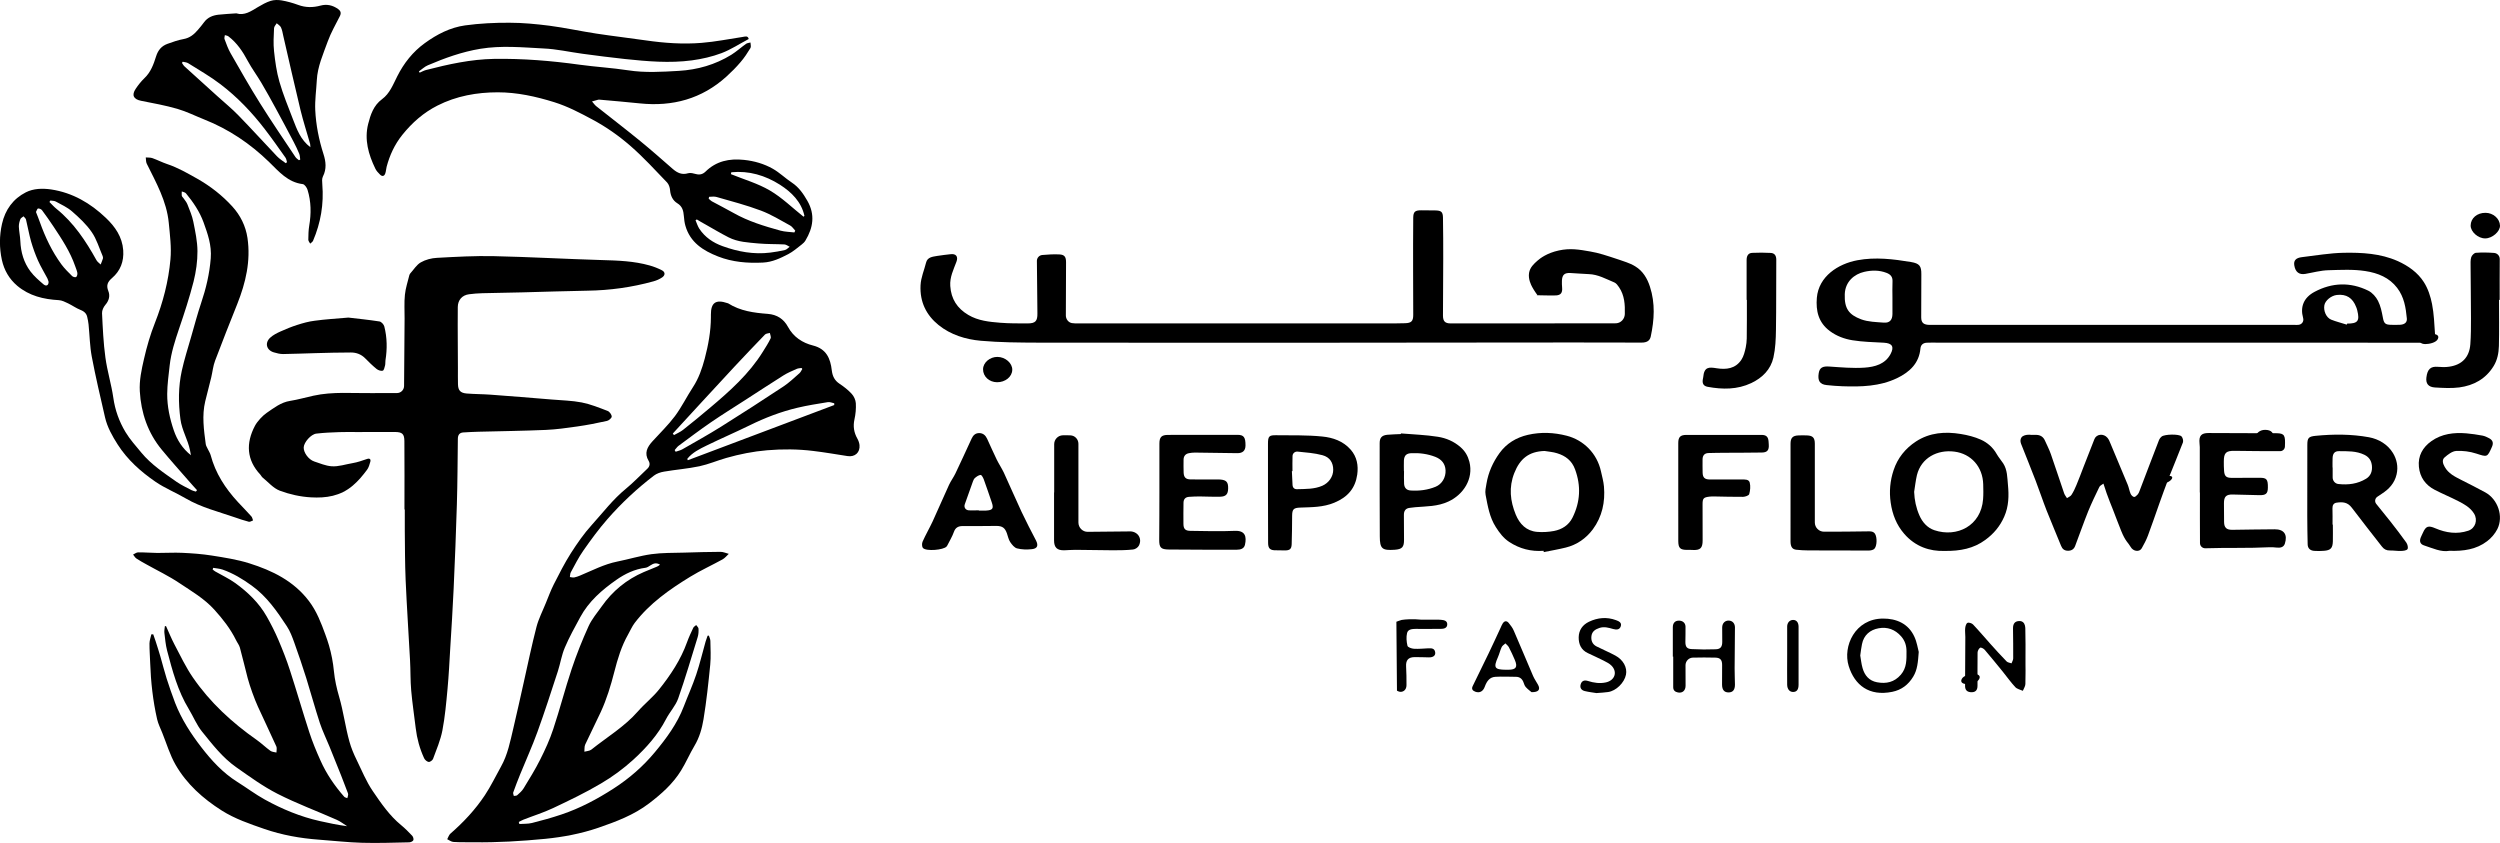
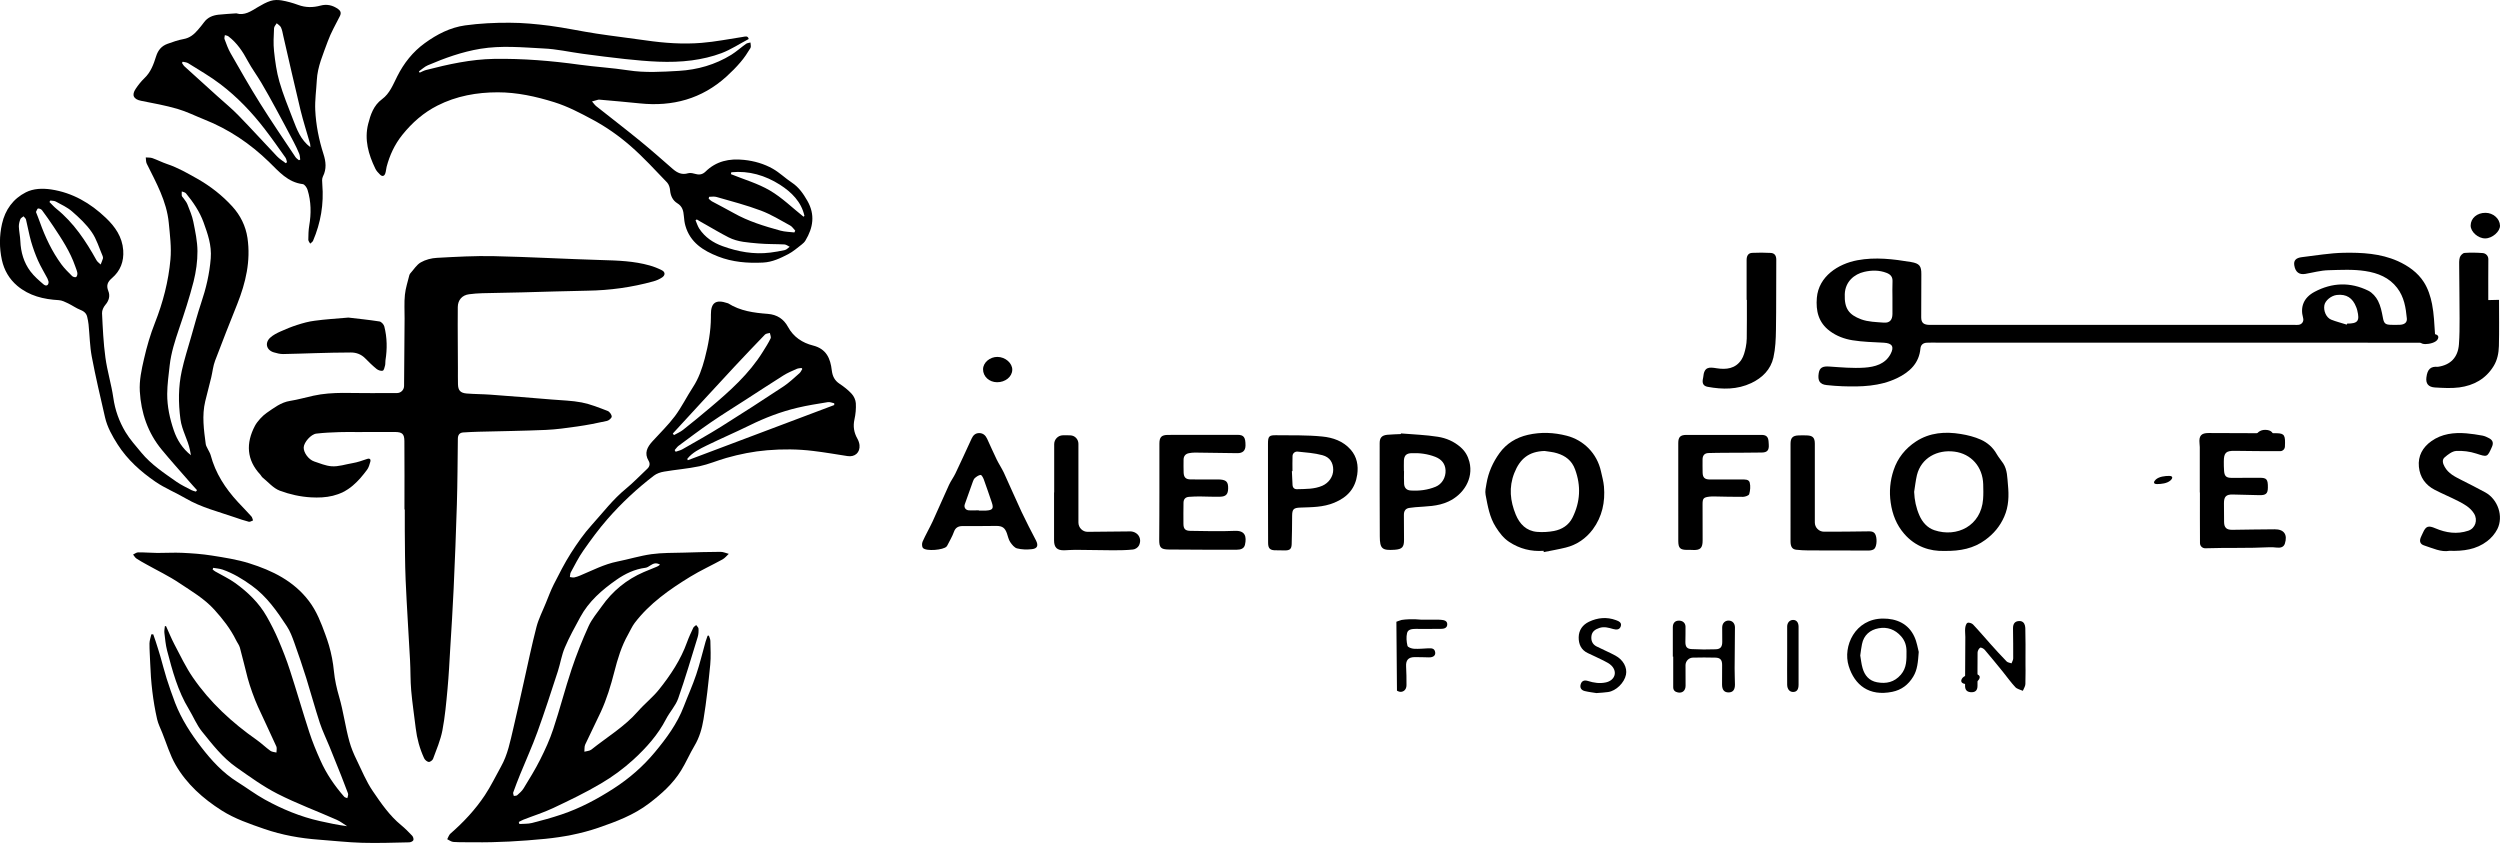
<svg xmlns="http://www.w3.org/2000/svg" version="1.1" id="Layer_1" x="0px" y="0px" viewBox="0 0 385.89 130.12" style="enable-background:new 0 0 385.89 130.12;" xml:space="preserve">
  <style type="text/css">
	.st0{fill:none;stroke:#F6B4B8;stroke-miterlimit:10;}
	.st1{fill:none;stroke:#F8B0A6;stroke-miterlimit:10;}
</style>
  <g>
    <path d="M80.16,127.19c0.66-0.05,1.33,0,1.96-0.16c1.53-0.38,3.06-0.81,4.55-1.31c2.86-0.96,5.51-2.37,8.05-4.01   c2.42-1.56,4.55-3.42,6.36-5.6c1.78-2.14,3.45-4.4,4.46-7.05c0.63-1.65,1.37-3.27,1.93-4.95c0.56-1.66,0.96-3.38,1.44-5.07   c0.09-0.31,0.21-0.61,0.31-0.91c0.07-0.01,0.13-0.01,0.2-0.02c0.08,0.27,0.22,0.53,0.23,0.8c0.02,1.23,0.1,2.46-0.02,3.68   c-0.28,2.82-0.58,5.65-1.04,8.44c-0.23,1.4-0.63,2.81-1.39,4.08c-0.74,1.24-1.31,2.59-2.07,3.82c-1.26,2.05-3.03,3.62-4.93,5.07   c-2.37,1.81-5.11,2.83-7.87,3.78c-2.64,0.9-5.38,1.42-8.17,1.7c-3.68,0.36-7.37,0.58-11.07,0.53c-1.03-0.02-2.07,0.02-3.1-0.05   c-0.33-0.02-0.64-0.27-0.96-0.42c0.16-0.29,0.26-0.66,0.49-0.86c2.02-1.76,3.84-3.7,5.32-5.93c0.93-1.4,1.66-2.93,2.48-4.4   c1.06-1.87,1.44-3.95,1.93-6c0.56-2.35,1.07-4.71,1.6-7.06c0.64-2.85,1.23-5.71,1.96-8.53c0.33-1.26,0.95-2.45,1.44-3.67   c0.4-0.97,0.76-1.96,1.23-2.89c0.83-1.62,1.65-3.26,2.63-4.8c0.98-1.53,2.03-3.05,3.25-4.39c1.71-1.89,3.25-3.93,5.24-5.56   c1.17-0.96,2.22-2.07,3.33-3.11c0.38-0.36,0.43-0.81,0.19-1.2c-0.72-1.2-0.22-2.13,0.59-3.02c1.17-1.29,2.43-2.5,3.47-3.89   c1.04-1.4,1.82-3,2.78-4.47c0.89-1.36,1.41-2.87,1.82-4.41c0.55-2.09,0.94-4.2,0.95-6.37c0-0.13,0-0.26,0-0.4   c-0.01-1.86,0.75-2.4,2.55-1.79c0.04,0.01,0.09,0.02,0.12,0.04c1.87,1.18,3.98,1.46,6.11,1.62c1.43,0.11,2.47,0.8,3.12,2.01   c0.85,1.57,2.23,2.46,3.85,2.87c2.08,0.52,2.7,2.01,2.91,3.84c0.11,0.9,0.43,1.56,1.2,2.07c0.68,0.45,1.33,0.96,1.88,1.56   c0.34,0.37,0.6,0.94,0.63,1.44c0.05,0.82-0.03,1.68-0.21,2.49c-0.24,1.08-0.08,2.04,0.45,2.98c0.17,0.3,0.29,0.65,0.33,0.99   c0.11,1.15-0.71,1.88-1.85,1.7c-1.76-0.27-3.51-0.58-5.28-0.79c-2.36-0.29-4.73-0.31-7.11-0.11c-2.16,0.18-4.26,0.6-6.33,1.19   c-1.39,0.4-2.74,0.98-4.14,1.28c-1.8,0.38-3.65,0.52-5.47,0.83c-0.54,0.09-1.13,0.29-1.56,0.62c-2.61,2-5.01,4.24-7.17,6.71   c-1.34,1.53-2.55,3.19-3.72,4.86c-0.74,1.05-1.32,2.23-1.94,3.36c-0.11,0.2-0.09,0.48-0.14,0.72c0.23,0.03,0.46,0.1,0.68,0.06   c0.3-0.05,0.59-0.17,0.87-0.28c1.9-0.79,3.73-1.76,5.77-2.17c1.76-0.35,3.49-0.89,5.27-1.14c1.67-0.23,3.37-0.19,5.06-0.24   c1.87-0.06,3.74-0.11,5.61-0.12c0.42,0,0.84,0.2,1.27,0.31c-0.32,0.29-0.6,0.66-0.97,0.86c-1.65,0.91-3.39,1.7-4.99,2.68   c-3.19,1.96-6.26,4.1-8.57,7.13c-0.41,0.54-0.67,1.18-1.01,1.77c-1.03,1.81-1.62,3.78-2.13,5.78c-0.54,2.11-1.17,4.19-2.08,6.17   c-0.78,1.69-1.63,3.35-2.41,5.04c-0.15,0.32-0.09,0.73-0.13,1.11c0.36-0.1,0.8-0.11,1.07-0.32c2.42-1.93,5.11-3.53,7.18-5.89   c1.04-1.19,2.31-2.18,3.29-3.41c1.77-2.22,3.34-4.58,4.31-7.29c0.27-0.76,0.62-1.49,0.96-2.22c0.08-0.17,0.3-0.28,0.45-0.42   c0.13,0.19,0.35,0.37,0.36,0.56c0.02,0.43,0,0.89-0.13,1.3c-0.98,3.17-1.91,6.35-3.01,9.48c-0.4,1.13-1.31,2.08-1.87,3.17   c-1.25,2.43-3.05,4.43-5.02,6.24c-1.53,1.4-3.24,2.66-5.03,3.71c-2.38,1.41-4.88,2.61-7.38,3.79c-1.48,0.7-3.06,1.19-4.59,1.79   c-0.25,0.1-0.48,0.24-0.72,0.36C80.12,126.96,80.14,127.07,80.16,127.19z M101.88,87.16c-0.63-0.38-1.06-0.16-1.5,0.12   c-0.23,0.15-0.49,0.33-0.75,0.36c-1.66,0.21-3.14,0.92-4.47,1.85c-2.23,1.56-4.28,3.33-5.6,5.78c-0.83,1.54-1.69,3.07-2.37,4.68   c-0.5,1.16-0.69,2.45-1.08,3.66c-1.02,3.13-2.03,6.27-3.15,9.36c-0.8,2.22-1.79,4.38-2.68,6.58c-0.37,0.92-0.73,1.84-1.06,2.77   c-0.05,0.15,0.06,0.36,0.09,0.54c0.18-0.04,0.42-0.01,0.53-0.12c0.36-0.32,0.74-0.65,0.98-1.05c0.89-1.46,1.8-2.92,2.56-4.44   c0.77-1.53,1.49-3.1,2.02-4.72c1.02-3.06,1.82-6.2,2.84-9.26c0.75-2.24,1.63-4.45,2.61-6.61c0.5-1.1,1.32-2.06,2.03-3.06   c1.67-2.37,3.83-4.15,6.5-5.3c0.67-0.29,1.36-0.55,2.04-0.84C101.57,87.41,101.67,87.31,101.88,87.16z M128.77,62.52   c0-0.09,0-0.18,0-0.27c-0.32-0.06-0.66-0.23-0.97-0.18c-1.58,0.26-3.16,0.5-4.71,0.87c-2.57,0.61-5.02,1.55-7.39,2.72   c-2.18,1.07-4.42,2.03-6.61,3.1c-1.1,0.54-2.22,1.08-3.01,2.07c0.03,0.07,0.06,0.14,0.09,0.21   C113.7,68.2,121.23,65.36,128.77,62.52z M103.85,66.92c0.06,0.08,0.12,0.16,0.18,0.24c0.47-0.26,0.98-0.48,1.39-0.8   c1.42-1.12,2.81-2.26,4.19-3.43c3.05-2.57,6.02-5.21,8.15-8.65c0.42-0.67,0.85-1.34,1.19-2.05c0.1-0.21-0.07-0.56-0.12-0.84   c-0.25,0.08-0.59,0.08-0.75,0.25c-1.56,1.61-3.1,3.24-4.64,4.88c-1.73,1.85-3.44,3.71-5.15,5.57   C106.82,63.69,105.34,65.3,103.85,66.92z M104.14,69.47c0.05,0.09,0.1,0.17,0.15,0.26c0.35-0.13,0.74-0.2,1.06-0.39   c1.98-1.14,3.99-2.25,5.92-3.46c3.24-2.03,6.46-4.11,9.65-6.22c0.89-0.59,1.68-1.35,2.49-2.06c0.19-0.17,0.29-0.43,0.43-0.65   c-0.04-0.05-0.08-0.1-0.12-0.15c-0.25,0.04-0.51,0.04-0.74,0.14c-0.7,0.31-1.42,0.61-2.07,1.02c-1.99,1.25-3.95,2.55-5.93,3.82   c-1.75,1.13-3.53,2.23-5.25,3.41c-1.7,1.17-3.35,2.41-5.01,3.64C104.5,69,104.34,69.26,104.14,69.47z" />
    <path d="M62.43,78.65c0-3.52,0.02-7.05-0.01-10.57c-0.01-1.1-0.33-1.39-1.45-1.4c-1.92-0.02-3.83,0.01-5.75,0.01   c-0.95,0-1.89-0.03-2.84,0.01c-1.18,0.04-2.37,0.09-3.55,0.23c-0.84,0.1-1.9,1.33-1.95,2.11c-0.05,0.79,0.74,1.9,1.62,2.19   c0.88,0.29,1.76,0.67,2.66,0.74c1.07,0.09,2.2-0.31,3.25-0.48c0.77-0.13,1.51-0.39,2.26-0.65c0.42-0.14,0.59,0.08,0.5,0.41   c-0.13,0.44-0.25,0.92-0.52,1.27c-0.65,0.87-1.32,1.69-2.18,2.42C52.54,76.6,50.3,76.9,48,76.77c-1.62-0.09-3.29-0.46-4.81-1.03   c-1.01-0.38-1.8-1.34-2.68-2.05c-0.13-0.11-0.2-0.29-0.32-0.42c-2.14-2.28-2.25-4.86-0.84-7.54c0.36-0.68,1.19-1.58,1.83-2.01   c1.1-0.75,2.18-1.62,3.6-1.84c1.21-0.19,2.4-0.54,3.6-0.8c3-0.66,6.05-0.36,9.09-0.4c1.28-0.02,2.55,0,3.83-0.01   c0.59-0.01,1.06-0.49,1.07-1.08c0.04-3.47,0.06-6.93,0.08-10.4c0.01-1.23-0.08-2.48,0.05-3.7c0.1-1.01,0.44-2,0.68-3   c0.03-0.11,0.08-0.2,0.15-0.29c0.53-0.58,0.97-1.33,1.62-1.7c0.73-0.42,1.65-0.66,2.5-0.7c2.94-0.16,5.89-0.33,8.83-0.26   c5.52,0.12,11.04,0.44,16.56,0.6c2.52,0.07,5.02,0.15,7.45,0.84c0.64,0.18,1.27,0.43,1.86,0.73c0.54,0.27,0.56,0.75,0.07,1.1   c-0.41,0.28-0.89,0.49-1.37,0.62c-3.32,0.92-6.71,1.39-10.17,1.44c-3.37,0.05-6.73,0.18-10.1,0.26c-2.05,0.05-4.09,0.08-6.14,0.13   c-0.68,0.02-1.36,0.07-2.04,0.16c-1.07,0.14-1.72,0.88-1.74,1.96c-0.03,1.85,0,3.7,0,5.55c0,1.3,0.02,2.61,0.02,3.91   c0,0.82-0.01,1.65,0.01,2.47c0.02,0.95,0.37,1.35,1.35,1.43c1.23,0.1,2.46,0.09,3.69,0.18c3.16,0.23,6.31,0.49,9.47,0.75   c1.53,0.13,3.09,0.16,4.59,0.45c1.37,0.27,2.69,0.81,4,1.31c0.29,0.11,0.62,0.56,0.63,0.86c0.01,0.23-0.44,0.62-0.73,0.68   c-1.52,0.34-3.05,0.64-4.6,0.86c-1.61,0.23-3.23,0.46-4.85,0.53c-3.45,0.15-6.91,0.19-10.36,0.28c-0.79,0.02-1.58,0.06-2.37,0.11   c-0.58,0.04-0.83,0.37-0.84,0.97c-0.04,3.37-0.05,6.73-0.15,10.1c-0.13,4.36-0.3,8.71-0.5,13.06c-0.14,3.1-0.34,6.19-0.53,9.29   c-0.12,2.04-0.22,4.09-0.41,6.13c-0.2,2.16-0.39,4.34-0.8,6.47c-0.29,1.49-0.91,2.93-1.44,4.37c-0.08,0.22-0.47,0.5-0.68,0.47   c-0.26-0.04-0.58-0.32-0.7-0.58c-0.67-1.46-1.1-3.01-1.29-4.61c-0.23-1.94-0.53-3.88-0.7-5.82c-0.14-1.55-0.09-3.12-0.18-4.68   c-0.22-4.13-0.5-8.26-0.68-12.39c-0.11-2.55-0.1-5.11-0.13-7.66c-0.01-1.08,0-2.16,0-3.24C62.47,78.65,62.45,78.65,62.43,78.65z" />
    <path d="M25.64,96.67c0.42,0.93,0.81,1.89,1.28,2.79c0.91,1.72,1.75,3.51,2.85,5.11c2.64,3.84,6.03,6.96,9.84,9.63   c0.74,0.52,1.39,1.16,2.12,1.69c0.25,0.18,0.62,0.19,0.94,0.27c0-0.31,0.1-0.67-0.01-0.93c-0.93-2.06-1.91-4.1-2.85-6.16   c-0.54-1.18-1.25-3.16-1.58-4.4c-0.41-1.56-0.77-3.14-1.2-4.7c-0.11-0.41-0.41-0.77-0.6-1.17c-0.86-1.75-2.05-3.26-3.35-4.7   c-1.55-1.71-3.52-2.85-5.39-4.1c-1.62-1.09-3.39-1.93-5.1-2.89c-0.52-0.29-1.04-0.57-1.53-0.9c-0.21-0.14-0.35-0.4-0.52-0.61   c0.26-0.12,0.52-0.34,0.78-0.34c0.99-0.01,1.98,0.08,2.97,0.09c1.27,0.01,2.54-0.08,3.81-0.02c1.53,0.07,3.08,0.18,4.59,0.42   c1.95,0.31,3.92,0.61,5.79,1.2c3.56,1.12,6.86,2.73,9.21,5.83c1.19,1.57,1.87,3.36,2.53,5.17c0.2,0.56,0.4,1.11,0.56,1.68   c0.38,1.3,0.63,2.64,0.76,3.97c0.13,1.35,0.43,2.67,0.81,3.97c0.66,2.25,0.95,4.64,1.59,6.92c0.27,0.96,0.65,1.88,1.09,2.77   c0.8,1.63,1.49,3.36,2.51,4.85c1.28,1.88,2.58,3.78,4.37,5.25c0.61,0.5,1.17,1.07,1.71,1.64c0.15,0.16,0.26,0.52,0.18,0.69   c-0.08,0.18-0.42,0.33-0.65,0.33c-2.42,0.05-4.84,0.14-7.26,0.07c-2.22-0.06-4.43-0.32-6.65-0.48c-2.89-0.21-5.73-0.72-8.45-1.66   c-2.25-0.78-4.53-1.55-6.58-2.85c-2.88-1.83-5.39-4.07-7.1-7.03c-0.89-1.54-1.4-3.3-2.07-4.96c-0.28-0.69-0.62-1.37-0.79-2.09   c-0.65-2.86-0.97-5.76-1.07-8.68c-0.03-1.01-0.12-2.02-0.11-3.03c0.01-0.47,0.19-0.93,0.29-1.4c0.1,0,0.19,0,0.29,0   c0.12,0.36,0.26,0.71,0.37,1.07c0.25,0.79,0.51,1.58,0.74,2.38c0.32,1.11,0.6,2.24,0.95,3.35c0.41,1.27,0.84,2.54,1.32,3.79   c0.97,2.5,2.44,4.77,4.05,6.85c1.55,2.01,3.31,3.94,5.53,5.33c1.44,0.9,2.8,1.93,4.27,2.74c2.68,1.48,5.5,2.65,8.5,3.32   c1.38,0.31,2.76,0.6,4.2,0.79c-0.54-0.34-1.04-0.74-1.61-0.99c-3.05-1.35-6.19-2.51-9.15-4.02c-2.24-1.14-4.3-2.65-6.37-4.1   c-2.11-1.48-3.68-3.53-5.28-5.51c-0.83-1.03-1.34-2.32-2.03-3.46c-1.7-2.79-2.53-5.91-3.35-9.03c-0.23-0.89-0.31-1.82-0.42-2.74   c-0.04-0.34,0.05-0.7,0.08-1.05C25.52,96.65,25.58,96.66,25.64,96.67z M32.91,87.65c-0.03,0.08-0.06,0.17-0.09,0.25   c0.13,0.1,0.25,0.22,0.39,0.3c1.04,0.6,2.15,1.11,3.12,1.81c1.93,1.4,3.65,3.05,4.84,5.15c0.67,1.18,1.29,2.4,1.82,3.65   c0.65,1.53,1.26,3.08,1.77,4.67c1.03,3.17,1.95,6.37,2.98,9.54c0.48,1.48,1.08,2.93,1.72,4.35c0.91,2.06,2.18,3.91,3.66,5.6   c0.11,0.13,0.33,0.16,0.49,0.23c0.05-0.18,0.12-0.36,0.13-0.55c0.01-0.12-0.05-0.26-0.1-0.38c-0.33-0.86-0.65-1.73-0.99-2.58   c-0.59-1.49-1.19-2.97-1.79-4.45c-0.49-1.21-1.08-2.4-1.49-3.64c-0.75-2.29-1.38-4.63-2.1-6.94c-0.58-1.84-1.2-3.67-1.85-5.48   c-0.31-0.86-0.64-1.75-1.14-2.51c-1.53-2.33-3.1-4.61-5.44-6.29c-1.41-1.02-2.86-1.89-4.48-2.46   C33.89,87.76,33.39,87.74,32.91,87.65z M30.81,87.17c0.39,0.47,1.06,0.6,1.62,0.32C31.9,86.89,31.37,86.79,30.81,87.17z" />
    <path d="M64.78,11.22c0.32-0.14,0.63-0.32,0.97-0.41c3.45-0.89,6.92-1.66,10.51-1.72c4.44-0.07,8.83,0.29,13.22,0.9   c2.48,0.34,4.99,0.48,7.46,0.86c2.62,0.41,5.23,0.24,7.84,0.09c2.88-0.17,5.62-0.95,8.1-2.48c0.8-0.5,1.5-1.14,2.27-1.69   c0.19-0.13,0.46-0.15,0.69-0.21c0.01,0.29,0.12,0.64,0,0.85c-0.46,0.76-0.96,1.52-1.54,2.19c-0.67,0.79-1.4,1.52-2.17,2.22   c-3.81,3.45-8.32,4.66-13.36,4.14c-2.01-0.21-4.03-0.38-6.04-0.56c-0.13-0.01-0.27-0.04-0.39-0.01c-0.32,0.08-0.64,0.18-0.96,0.27   c0.22,0.24,0.4,0.53,0.65,0.73c2.26,1.79,4.54,3.54,6.78,5.37c1.72,1.4,3.38,2.88,5.06,4.34c0.69,0.59,1.4,0.93,2.35,0.64   c0.36-0.11,0.83,0.03,1.22,0.13c0.57,0.15,1.03,0.03,1.45-0.37c1.67-1.64,3.68-2.06,5.96-1.82c1.59,0.17,3.08,0.6,4.44,1.37   c1.04,0.59,1.92,1.46,2.93,2.13c1.09,0.72,1.78,1.73,2.41,2.83c1.21,2.12,0.89,4.13-0.3,6.11c-0.14,0.24-0.36,0.45-0.58,0.62   c-0.68,0.52-1.33,1.1-2.08,1.49c-1.22,0.63-2.46,1.23-3.9,1.3c-2.38,0.12-4.71-0.07-6.93-0.94c-2.3-0.9-4.3-2.16-5.04-4.73   c-0.14-0.48-0.2-0.99-0.24-1.49c-0.07-0.81-0.21-1.51-1.02-2c-0.69-0.42-1.04-1.15-1.11-2.01c-0.03-0.41-0.19-0.9-0.46-1.19   c-1.84-1.91-3.64-3.89-5.64-5.63c-1.8-1.57-3.76-2.95-5.89-4.09c-1.9-1.02-3.8-2.02-5.87-2.67c-2.85-0.89-5.76-1.53-8.73-1.53   c-3.22,0-6.39,0.56-9.32,2.05c-2.15,1.09-3.9,2.63-5.42,4.52c-1.19,1.49-1.94,3.12-2.42,4.92c-0.09,0.34-0.09,0.7-0.21,1.03   c-0.15,0.45-0.48,0.51-0.81,0.18c-0.28-0.28-0.57-0.58-0.73-0.93c-1.06-2.18-1.71-4.48-1.1-6.89c0.36-1.42,0.83-2.86,2.14-3.82   c1.19-0.87,1.7-2.25,2.35-3.53c1.02-2.03,2.4-3.78,4.25-5.12c1.87-1.36,3.93-2.42,6.22-2.74c2.26-0.31,4.56-0.42,6.84-0.41   c2.06,0,4.13,0.2,6.18,0.46c2.43,0.32,4.84,0.85,7.27,1.22c2.54,0.39,5.1,0.68,7.64,1.05c2.84,0.41,5.7,0.61,8.56,0.38   c2.12-0.17,4.21-0.59,6.32-0.91c0.4-0.06,0.83-0.25,0.97,0.31c-1.42,0.75-2.74,1.63-4.19,2.18c-1.46,0.55-3.03,0.91-4.59,1.12   c-3.44,0.46-6.89,0.15-10.33-0.21c-2.18-0.23-4.36-0.52-6.54-0.81c-2.02-0.27-4.03-0.74-6.06-0.82C80.61,7.31,77.39,7,74.15,7.53   c-2.84,0.47-5.5,1.43-8.12,2.55c-0.5,0.21-0.91,0.62-1.37,0.94C64.7,11.09,64.74,11.16,64.78,11.22z M109.45,30.38   c-0.02,0.1-0.04,0.19-0.06,0.29c0.16,0.13,0.3,0.3,0.48,0.4c1.11,0.61,2.25,1.17,3.35,1.8c2.27,1.29,4.75,2.04,7.25,2.73   c0.69,0.19,1.43,0.19,2.15,0.28c0.04-0.09,0.09-0.19,0.13-0.28c-0.26-0.27-0.47-0.62-0.78-0.79c-1.48-0.81-2.94-1.71-4.51-2.3   c-2.23-0.84-4.55-1.44-6.84-2.1C110.26,30.29,109.84,30.38,109.45,30.38z M107.56,33.87c-0.07,0.04-0.13,0.09-0.2,0.13   c0.19,0.44,0.33,0.91,0.58,1.3c0.87,1.32,2.14,2.17,3.58,2.69c2.37,0.86,4.83,1.32,7.37,1c0.76-0.1,1.52-0.22,2.27-0.4   c0.27-0.06,0.49-0.33,0.73-0.5c-0.27-0.13-0.53-0.34-0.8-0.36c-1.34-0.07-2.68-0.03-4.02-0.15c-1.57-0.15-3.18-0.21-4.62-0.95   c-1.21-0.62-2.37-1.31-3.55-1.98C108.44,34.41,108,34.14,107.56,33.87z M112.88,26.59c-0.02,0.1-0.04,0.19-0.06,0.29   c2.02,0.82,4.15,1.43,6.01,2.52c1.88,1.1,3.48,2.68,5.2,4.05c0.05-0.04,0.09-0.09,0.14-0.13c-0.48-2.18-2-3.66-3.77-4.8   C118.12,27.07,115.6,26.32,112.88,26.59z" />
    <path d="M30.41,75.66c-0.4-0.45-0.81-0.88-1.2-1.34c-1.41-1.62-2.85-3.22-4.22-4.88c-2.17-2.61-3.22-5.72-3.41-9.04   c-0.1-1.66,0.27-3.37,0.65-5.01c0.43-1.88,0.97-3.75,1.68-5.54c1.25-3.17,2.1-6.44,2.4-9.81c0.17-1.86-0.08-3.77-0.26-5.65   c-0.32-3.33-1.95-6.2-3.4-9.13c-0.14-0.28-0.1-0.64-0.15-0.96c0.35,0.03,0.72,0,1.03,0.11c0.76,0.27,1.49,0.65,2.26,0.91   c1.66,0.55,3.15,1.42,4.67,2.27c2.04,1.16,3.84,2.57,5.4,4.28c1.24,1.36,2.06,3,2.34,4.86c0.52,3.56-0.27,6.9-1.57,10.18   c-1.16,2.92-2.33,5.83-3.43,8.77c-0.31,0.81-0.39,1.71-0.59,2.56c-0.3,1.24-0.63,2.46-0.93,3.7c-0.53,2.21-0.21,4.42,0.08,6.62   c0.04,0.27,0.21,0.52,0.33,0.78c0.14,0.3,0.33,0.58,0.42,0.89c0.74,2.81,2.27,5.16,4.22,7.27c0.69,0.74,1.4,1.46,2.07,2.21   c0.14,0.16,0.18,0.41,0.26,0.62c-0.21,0.07-0.45,0.25-0.64,0.21c-0.74-0.19-1.47-0.44-2.19-0.69c-2.55-0.88-5.19-1.53-7.55-2.91   c-1.53-0.9-3.21-1.57-4.67-2.57c-2.27-1.56-4.33-3.39-5.84-5.75c-0.84-1.32-1.61-2.68-1.96-4.21c-0.71-3.11-1.45-6.21-2.04-9.34   c-0.31-1.63-0.33-3.32-0.5-4.99c-0.04-0.39-0.12-0.78-0.21-1.17c-0.13-0.56-0.5-0.86-1.05-1.08c-0.66-0.26-1.25-0.69-1.89-1   c-0.46-0.22-0.95-0.47-1.44-0.5c-2.36-0.13-4.56-0.66-6.41-2.21c-1.25-1.06-2.03-2.41-2.38-4c-0.4-1.85-0.4-3.71,0.02-5.57   c0.49-2.18,1.72-3.87,3.69-4.87c1.17-0.59,2.54-0.63,3.88-0.44c3.32,0.5,6.08,2.12,8.46,4.39c1.42,1.35,2.53,2.92,2.68,5   c0.12,1.73-0.43,3.17-1.73,4.29c-0.66,0.57-0.93,1.11-0.57,2c0.3,0.74,0.11,1.48-0.46,2.14c-0.29,0.34-0.53,0.86-0.51,1.29   c0.11,2.28,0.21,4.58,0.52,6.84c0.28,2.08,0.92,4.12,1.22,6.2c0.27,1.92,0.91,3.68,1.88,5.3c0.68,1.14,1.6,2.14,2.45,3.18   c1.52,1.84,3.5,3.14,5.42,4.49c0.73,0.51,1.56,0.89,2.35,1.31c0.2,0.1,0.43,0.14,0.65,0.21C30.29,75.82,30.35,75.74,30.41,75.66z    M29.47,70.27c-0.05-0.25-0.09-0.5-0.14-0.76c-0.33-1.65-1.25-3.08-1.48-4.81c-0.33-2.53-0.33-5,0.21-7.47   c0.39-1.77,0.95-3.51,1.45-5.26c0.5-1.73,0.96-3.48,1.53-5.18c0.76-2.25,1.3-4.51,1.49-6.92c0.16-2.03-0.47-3.77-1.11-5.55   c-0.6-1.65-1.59-3.11-2.71-4.47c-0.14-0.17-0.43-0.21-0.65-0.3c0,0.23-0.04,0.46,0,0.67c0.03,0.14,0.18,0.24,0.26,0.37   c0.22,0.32,0.49,0.63,0.62,0.98c0.34,0.87,0.72,1.74,0.9,2.65c0.3,1.5,0.63,3.03,0.64,4.54c0.01,1.57-0.22,3.18-0.6,4.7   c-0.63,2.46-1.42,4.88-2.24,7.28c-0.63,1.86-1.23,3.72-1.45,5.67c-0.16,1.46-0.37,2.93-0.38,4.4c-0.01,1.92,0.4,3.81,1.02,5.63   C27.34,67.92,28.16,69.23,29.47,70.27z M5.55,32.72c0.21,0.54,0.42,1.04,0.6,1.56c0.83,2.33,1.88,4.55,3.34,6.54   c0.48,0.65,1.07,1.22,1.64,1.79c0.14,0.14,0.5,0.23,0.62,0.15c0.15-0.1,0.22-0.43,0.19-0.63c-0.06-0.36-0.22-0.71-0.34-1.06   c-0.77-2.22-2.05-4.16-3.34-6.1c-0.57-0.86-1.16-1.7-1.78-2.53c-0.12-0.16-0.41-0.27-0.61-0.26C5.76,32.19,5.67,32.5,5.55,32.72z    M7.5,43.5c-0.05-0.13-0.09-0.35-0.19-0.54c-0.48-0.91-1.02-1.79-1.44-2.73c-0.42-0.95-0.78-1.95-1.07-2.95   c-0.32-1.12-0.51-2.27-0.79-3.4c-0.05-0.18-0.25-0.33-0.38-0.49c-0.17,0.15-0.43,0.26-0.49,0.45C3,34.2,2.9,34.6,2.91,34.99   c0.03,0.74,0.2,1.48,0.23,2.22c0.07,1.71,0.53,3.31,1.55,4.67c0.57,0.76,1.31,1.4,2.04,2.02C7.15,44.24,7.51,44.04,7.5,43.5z    M7.77,30.95c-0.05,0.08-0.09,0.16-0.14,0.23c0.36,0.35,0.69,0.74,1.08,1.05c2.69,2.17,4.54,4.98,6.19,7.95   c0.14,0.25,0.42,0.43,0.64,0.65c0.12-0.31,0.25-0.61,0.35-0.93c0.03-0.11,0-0.27-0.05-0.39c-0.54-1.24-0.92-2.59-1.68-3.68   c-0.82-1.2-1.93-2.23-3.03-3.19c-0.73-0.64-1.66-1.06-2.52-1.53C8.37,30.98,8.05,31,7.77,30.95z" />
-     <path d="M204.51,52.9c-14.74,0-29.47,0.01-44.21-0.01c-2.97-0.01-5.95-0.03-8.9-0.29c-2.35-0.21-4.66-0.92-6.53-2.43   c-1.89-1.53-2.9-3.56-2.78-6.12c0.06-1.25,0.57-2.34,0.85-3.5c0.21-0.89,1.04-0.92,1.74-1.05c0.67-0.12,1.35-0.17,2.02-0.26   c0.86-0.12,1.24,0.35,0.93,1.17c-0.45,1.21-1.04,2.36-0.95,3.73c0.13,2.01,1.06,3.45,2.78,4.47c1.54,0.91,3.24,1.07,4.95,1.21   c1.4,0.11,2.82,0.1,4.22,0.1c1.2,0,1.52-0.37,1.5-1.55c-0.03-2.7-0.05-5.4-0.08-8.1c0-0.47,0.36-0.87,0.83-0.91   c0.87-0.08,1.76-0.13,2.63-0.09c0.81,0.04,1.04,0.38,1.04,1.21c-0.01,2.74-0.02,5.47-0.03,8.21c0,0.56,0.37,1.07,0.92,1.18   c0.33,0.06,0.68,0.05,1.02,0.05c16.26,0,32.51,0,48.77,0c0.55,0,1.1-0.01,1.65-0.03c0.98-0.03,1.26-0.32,1.26-1.29   c0-2.25-0.01-4.49-0.02-6.74c0-2.75-0.01-5.5,0.02-8.26c0.01-0.92,0.29-1.14,1.22-1.14c0.73,0,1.45,0,2.18,0.02   c0.92,0.02,1.17,0.21,1.19,1.11c0.04,2.13,0.04,4.27,0.04,6.4c-0.01,2.91-0.04,5.81-0.04,8.72c0,0.9,0.34,1.21,1.18,1.21   c8.17,0,16.34-0.01,24.52-0.01c0.35,0,0.7,0.01,1.05-0.01c0.73-0.05,1.3-0.68,1.32-1.42c0.04-1.46-0.04-2.88-0.89-4.14   c-0.19-0.28-0.43-0.62-0.72-0.74c-1.29-0.53-2.52-1.25-3.98-1.29c-0.95-0.03-1.89-0.13-2.84-0.17c-0.9-0.04-1.24,0.29-1.28,1.2   c-0.01,0.35,0,0.71,0.03,1.06c0.07,0.77-0.19,1.16-0.94,1.2c-0.95,0.05-3.78-0.08-2.84,0l0,0c-0.02-0.03-0.55-0.75-0.84-1.3   c-0.18-0.34-0.64-1.23-0.48-2.19c0.15-0.85,0.74-1.38,1.29-1.87c0.41-0.36,1.46-1.18,3.3-1.58c1.75-0.38,3.1-0.15,4.86,0.16   c1.29,0.22,2.39,0.58,4.58,1.31c1.64,0.54,2,0.77,2.37,0.99c1.17,0.71,1.85,1.86,2.26,3.14c0.83,2.55,0.67,5.12,0.12,7.69   c-0.14,0.63-0.58,0.93-1.4,0.93c-2.44,0-4.89-0.01-7.33-0.01c-0.17,0-0.09-0.02-22.27,0.01C219.23,52.89,209.25,52.9,204.51,52.9z" />
    <path d="M336.13,52.89c-12.36,0-24.71,0-37.07,0c-0.55,0-1.1-0.02-1.65,0.01c-0.58,0.03-0.93,0.34-0.98,0.9   c-0.2,2.21-1.59,3.6-3.61,4.57c-2.67,1.28-5.53,1.35-8.43,1.25c-0.81-0.03-1.63-0.09-2.44-0.18c-1.05-0.11-1.41-0.67-1.22-1.84   c0.14-0.87,0.63-1.1,1.66-1.02c1.79,0.12,3.61,0.29,5.39,0.17c1.61-0.11,3.22-0.54,4.05-2.12c0.58-1.11,0.25-1.66-1.05-1.73   c-1.62-0.09-3.26-0.12-4.85-0.38c-1.24-0.2-2.45-0.65-3.47-1.41c-1.8-1.33-2.18-3.15-2.02-5.14c0.28-3.31,3.29-5.25,6.26-5.8   c2.78-0.52,5.52-0.18,8.25,0.27c1.35,0.22,1.63,0.63,1.62,1.89c-0.02,2.22-0.02,4.43-0.02,6.65c0,0.86,0.38,1.17,1.37,1.17   c8.33,0,16.65,0,24.98,0c10.46,0,20.93,0,31.39,0c0.16,0,0.32,0.01,0.48-0.01c0.54-0.04,0.88-0.53,0.73-1.06   c-0.48-1.71,0.09-3.14,1.76-4.03c2.72-1.45,5.53-1.54,8.3-0.18c0.63,0.31,1.19,0.96,1.5,1.57c0.4,0.78,0.58,1.67,0.74,2.53   c0.17,0.95,0.35,1.17,1.38,1.17c0.44,0,0.88,0.02,1.32-0.01c0.69-0.05,1.07-0.38,1.01-0.98c-0.16-1.66-0.41-3.3-1.5-4.72   c-1.21-1.58-2.95-2.29-4.91-2.59c-1.88-0.29-3.76-0.18-5.66-0.13c-1.26,0.03-2.41,0.37-3.61,0.57c-0.94,0.16-1.52-0.28-1.69-1.3   c-0.13-0.76,0.23-1.18,1.2-1.29c2.14-0.25,4.27-0.63,6.42-0.67c2.83-0.05,5.68,0.1,8.32,1.27c1.66,0.74,3.12,1.79,4.05,3.25   c0.65,1.01,1.04,2.22,1.27,3.39c0.3,1.52,0.35,3.09,0.46,4.65c0.07,1-0.29,1.32-1.4,1.32c-2.4,0.01-4.8,0-7.2,0   C356.88,52.89,346.51,52.9,336.13,52.89C336.13,52.89,336.13,52.89,336.13,52.89z M292.11,45.97c0-0.84-0.03-1.67,0.01-2.51   c0.04-0.71-0.29-1.1-0.92-1.34c-1.13-0.44-2.3-0.42-3.44-0.16c-1.54,0.35-2.94,1.51-3.01,3.44c-0.08,2.24,0.64,3.18,2.53,3.89   c1.08,0.4,2.32,0.42,3.5,0.51c0.9,0.07,1.32-0.41,1.33-1.33C292.11,47.64,292.11,46.8,292.11,45.97z M362.24,50.11   c0.02-0.05,0.03-0.11,0.05-0.16c1.66,0,1.97-0.41,1.57-2.03c-0.04-0.17-0.09-0.34-0.16-0.5c-0.55-1.45-1.53-2.06-3-1.89   c-0.87,0.1-1.79,0.86-1.92,1.58c-0.16,0.87,0.28,1.91,1.05,2.23C360.61,49.65,361.43,49.85,362.24,50.11z" />
    <path d="M36.47,2.06c1.27,0.39,2.27-0.33,3.31-0.95c0.64-0.38,1.31-0.76,2.01-0.98c0.52-0.16,1.13-0.16,1.67-0.07   c0.86,0.15,1.72,0.39,2.54,0.69c1.17,0.44,2.32,0.43,3.49,0.11c0.98-0.26,1.87-0.05,2.69,0.53c0.4,0.28,0.52,0.61,0.29,1.08   c-0.65,1.3-1.39,2.56-1.88,3.92c-0.7,1.95-1.58,3.87-1.69,6c-0.08,1.54-0.31,3.08-0.24,4.6c0.11,2.31,0.56,4.57,1.27,6.79   c0.37,1.14,0.51,2.3-0.09,3.47c-0.17,0.34-0.12,0.81-0.09,1.22c0.25,3.02-0.24,5.92-1.43,8.7c-0.08,0.18-0.29,0.29-0.44,0.44   c-0.1-0.2-0.29-0.4-0.29-0.6c0.01-0.72,0.02-1.46,0.14-2.17c0.32-1.87,0.3-3.73-0.26-5.54c-0.11-0.35-0.46-0.85-0.74-0.88   c-2.31-0.28-3.69-1.95-5.19-3.41c-2.92-2.84-6.23-5.07-10.02-6.57c-1.38-0.55-2.73-1.23-4.15-1.64c-1.83-0.53-3.72-0.87-5.59-1.24   c-1.17-0.23-1.5-0.87-0.83-1.86c0.39-0.58,0.83-1.14,1.33-1.62c0.99-0.93,1.43-2.16,1.81-3.37c0.31-0.99,0.86-1.62,1.78-1.95   c0.81-0.29,1.62-0.58,2.46-0.73c0.97-0.17,1.63-0.73,2.22-1.42c0.33-0.38,0.65-0.77,0.95-1.18c0.55-0.75,1.34-1.06,2.21-1.16   C34.61,2.17,35.51,2.13,36.47,2.06z M46.14,24.73c0.07-0.03,0.14-0.06,0.2-0.09c-0.04-0.3-0.04-0.62-0.15-0.9   c-0.25-0.61-0.53-1.2-0.84-1.79c-0.91-1.73-1.82-3.45-2.76-5.17c-0.73-1.35-1.48-2.7-2.26-4.02c-0.67-1.13-1.46-2.19-2.08-3.34   c-0.77-1.45-1.66-2.79-2.98-3.8c-0.15-0.12-0.37-0.14-0.56-0.2c-0.02,0.21-0.12,0.44-0.05,0.62c0.28,0.74,0.54,1.49,0.93,2.17   c1.48,2.59,2.95,5.18,4.53,7.7c1.76,2.81,3.63,5.55,5.47,8.31C45.73,24.44,45.95,24.57,46.14,24.73z M28.2,9.53   c-0.04,0.06-0.07,0.13-0.11,0.19c0.13,0.18,0.23,0.39,0.4,0.54c1.69,1.54,3.39,3.07,5.08,4.6c1.09,0.99,2.24,1.92,3.26,2.98   c2.01,2.06,3.94,4.2,5.93,6.29c0.39,0.41,0.89,0.71,1.35,1.06c0.06-0.05,0.13-0.11,0.19-0.16c-0.07-0.23-0.1-0.5-0.23-0.69   c-1.05-1.48-2.09-2.97-3.2-4.41c-1.99-2.59-4.24-4.95-6.84-6.93c-1.57-1.2-3.29-2.18-4.96-3.23C28.83,9.61,28.49,9.6,28.2,9.53z    M47.91,22.73c-0.02-0.24-0.01-0.39-0.04-0.52c-0.5-1.75-1.06-3.48-1.49-5.24c-0.92-3.8-1.77-7.61-2.65-11.41   c-0.1-0.45-0.17-0.92-0.36-1.33c-0.12-0.26-0.43-0.43-0.66-0.64c-0.14,0.25-0.4,0.5-0.41,0.76c-0.05,1.18-0.13,2.38,0,3.55   c0.17,1.59,0.39,3.2,0.83,4.72c0.57,1.98,1.36,3.89,2.1,5.82C45.83,19.98,46.39,21.57,47.91,22.73z" />
-     <path d="M313.55,67.13c0.29,0,0.57-0.02,0.86,0c0.57,0.04,0.99,0.32,1.23,0.86c0.31,0.7,0.67,1.38,0.92,2.1   c0.7,2.01,1.36,4.03,2.05,6.05c0.09,0.27,0.29,0.5,0.44,0.75c0.24-0.17,0.56-0.28,0.7-0.51c0.3-0.47,0.55-0.99,0.76-1.51   c0.39-0.93,0.74-1.87,1.1-2.81c0.56-1.43,1.11-2.87,1.68-4.29c0.32-0.79,1.42-0.9,2.01-0.19c0.21,0.25,0.34,0.56,0.46,0.87   c0.9,2.12,1.79,4.24,2.67,6.38c0.18,0.44,0.25,0.94,0.44,1.38c0.09,0.21,0.32,0.46,0.53,0.5c0.16,0.03,0.4-0.21,0.56-0.38   c0.13-0.14,0.21-0.33,0.28-0.52c0.49-1.28,0.98-2.57,1.47-3.86c0.52-1.35,1.03-2.71,1.56-4.06c0.08-0.19,0.23-0.38,0.4-0.51   c0.45-0.36,2.67-0.42,3.06-0.02c0.19,0.2,0.31,0.67,0.22,0.93c-0.71,1.86-1.49,3.69-2.22,5.55c-0.51,1.31-0.97,2.64-1.45,3.96   c-0.58,1.63-1.13,3.27-1.74,4.89c-0.25,0.67-0.6,1.32-0.95,1.94c-0.36,0.63-1.33,0.5-1.73-0.24c-0.32-0.58-0.79-0.82-1.44-2.44   c-0.62-1.54-0.7-1.82-1.26-3.25c-0.41-1.04-0.63-1.56-0.99-2.57c-0.22-0.62-0.38-1.13-0.49-1.48c-0.21,0.17-0.52,0.29-0.63,0.51   c-0.6,1.24-1.2,2.48-1.72,3.75c-0.71,1.77-1.34,3.58-2.02,5.37c-0.19,0.51-0.6,0.75-1.14,0.73c-0.51-0.01-0.83-0.26-1.03-0.76   c-0.73-1.83-1.52-3.63-2.24-5.47c-0.59-1.51-1.1-3.06-1.68-4.57c-0.73-1.91-1.51-3.81-2.26-5.72c-0.14-0.37-0.11-0.71,0.06-0.96   c0.21-0.31,0.67-0.38,0.85-0.41C313.17,67.08,313.4,67.1,313.55,67.13z" />
-     <path d="M360.09,80.98c0,0.86,0.02,1.72,0,2.58c-0.03,1.05-0.34,1.38-1.37,1.46c-0.5,0.04-1.01,0.05-1.52,0.01   c-0.6-0.05-0.99-0.38-1-1.02c-0.03-1.45-0.06-2.9-0.06-4.36c-0.01-3.65,0-7.31,0.01-10.96c0-1.09,0.18-1.31,1.29-1.42   c2.75-0.27,5.51-0.27,8.22,0.22c1.52,0.28,2.9,1.11,3.71,2.44c0.57,0.94,0.84,2.08,0.56,3.29c-0.32,1.38-1.17,2.27-2.29,3   c-0.22,0.14-0.44,0.3-0.66,0.44c-0.39,0.25-0.48,0.76-0.19,1.12c0.72,0.91,1.46,1.8,2.18,2.71c0.84,1.07,1.67,2.15,2.46,3.26   c0.19,0.27,0.32,0.8,0.18,1.01c-0.15,0.22-0.65,0.27-1,0.28c-0.57,0.02-1.14-0.08-1.71-0.07c-0.54,0.01-0.92-0.19-1.24-0.61   c-1.55-2-3.13-3.98-4.65-6c-0.64-0.85-1.41-0.91-2.35-0.77c-0.44,0.07-0.64,0.38-0.63,0.86c0.03,0.83,0.01,1.67,0.01,2.51   C360.04,80.98,360.06,80.98,360.09,80.98z M360.04,72.17c0.01,0,0.01,0,0.02,0c0,0.51,0.01,1.01,0,1.51   c-0.01,0.52,0.37,0.98,0.88,1.03c1.51,0.17,2.97-0.01,4.29-0.82c0.72-0.44,0.97-1.17,0.89-2c-0.08-0.76-0.42-1.33-1.16-1.69   c-1.26-0.61-2.6-0.55-3.93-0.56c-0.67-0.01-0.96,0.38-0.98,1.08C360.03,71.2,360.04,71.68,360.04,72.17z" />
    <path d="M300.17,85.04c-2.31,0.08-4.53-0.67-6.24-2.64c-1.2-1.38-1.83-3-2.09-4.81c-0.25-1.72-0.09-3.41,0.45-5.02   c0.61-1.86,1.82-3.36,3.46-4.43c2.12-1.38,4.5-1.55,6.92-1.15c1.05,0.17,2.12,0.44,3.08,0.87c1.02,0.46,1.88,1.2,2.45,2.22   c0.29,0.51,0.69,0.96,1.01,1.45c0.65,1.01,0.62,2.19,0.73,3.31c0.16,1.67,0.13,3.32-0.58,4.92c-0.65,1.48-1.63,2.64-2.92,3.58   C304.65,84.66,302.59,85.07,300.17,85.04z M295.46,75.92c0.05,1.27,0.3,2.46,0.8,3.61c0.47,1.09,1.25,1.95,2.32,2.31   c3.5,1.17,7.21-0.68,7.52-4.78c0.06-0.76,0.04-1.53,0.02-2.3c-0.07-2.71-1.86-4.72-4.45-5.05c-2.63-0.34-5.12,0.96-5.78,3.62   C295.69,74.19,295.6,75.06,295.46,75.92z" />
    <path d="M238.26,85.02c-1.93,0.14-3.7-0.31-5.32-1.38c-0.89-0.59-1.48-1.39-2.05-2.28c-0.98-1.53-1.25-3.27-1.58-4.98   c-0.11-0.56,0.04-1.17,0.14-1.75c0.29-1.72,0.99-3.28,2-4.68c1.08-1.5,2.58-2.41,4.39-2.83c2.02-0.46,4.02-0.37,6,0.14   c2.59,0.67,4.67,2.71,5.28,5.5c0.17,0.77,0.39,1.54,0.46,2.33c0.21,2.4-0.28,4.67-1.72,6.62c-1.04,1.39-2.46,2.39-4.18,2.81   c-1.12,0.28-2.26,0.47-3.39,0.7C238.28,85.15,238.27,85.08,238.26,85.02z M238.41,69.61c-2.41,0.08-3.79,1.18-4.67,3.41   c-0.87,2.21-0.63,4.32,0.22,6.4c0.6,1.46,1.63,2.54,3.3,2.68c0.86,0.07,1.76,0.02,2.61-0.14c1.23-0.24,2.27-0.89,2.85-2.05   c1.21-2.42,1.34-4.91,0.4-7.46c-0.49-1.35-1.48-2.1-2.78-2.49C239.72,69.76,239.05,69.72,238.41,69.61z" />
    <path d="M178.96,75.95c0-2.49,0-4.98,0-7.47c0-1.01,0.32-1.35,1.35-1.35c3.57-0.01,7.14-0.01,10.7-0.01c0.98,0,1.25,0.37,1.24,1.66   c-0.01,0.78-0.43,1.18-1.27,1.17c-2.18-0.02-4.35-0.06-6.53-0.09c-0.31,0-0.62,0.03-0.92,0.09c-0.55,0.1-0.84,0.46-0.84,1.02   c-0.01,0.66-0.01,1.32,0.01,1.98c0.03,0.73,0.33,1.04,1.06,1.05c1.34,0.02,2.69,0.01,4.03,0.01c0.2,0,0.4-0.01,0.59,0.01   c0.93,0.08,1.21,0.41,1.19,1.37c-0.01,0.88-0.33,1.26-1.22,1.28c-1.06,0.03-2.11-0.03-3.17-0.04c-0.55,0-1.1,0.02-1.65,0.06   c-0.55,0.04-0.84,0.35-0.85,0.9c-0.01,1.1-0.03,2.2-0.01,3.3c0.01,0.75,0.29,1.04,1.06,1.05c2.29,0.03,4.58,0.1,6.87,0   c1.62-0.07,1.84,0.9,1.57,2.13c-0.13,0.62-0.68,0.78-1.24,0.78c-3.5,0-7,0.01-10.51-0.03c-1.26-0.01-1.5-0.31-1.49-1.55   C178.96,80.84,178.95,78.39,178.96,75.95z" />
    <path d="M339.55,76.02c0-2.33,0-4.67,0-7c0-0.19-0.02-0.38-0.04-0.57c-0.12-1.18,0.26-1.62,1.42-1.61   c2.73,0.01,5.46,0.02,8.19,0.03c0.75,0,1.5,0,2.25,0c1.3,0.01,1.4,0.36,1.32,2.07c-0.02,0.39-0.34,0.7-0.73,0.7   c-2.34,0-4.68-0.01-7.02-0.05c-1.34-0.02-1.68,0.29-1.68,1.65c0,0.48,0,0.97,0.04,1.45c0.06,0.8,0.33,1.06,1.12,1.07   c1.45,0.01,2.91,0,4.36-0.01c1.1-0.01,1.3,0.23,1.28,1.54c-0.01,0.92-0.33,1.17-1.35,1.14c-1.36-0.04-2.73-0.07-4.09-0.1   c-1-0.02-1.34,0.33-1.34,1.34c0,0.97,0.01,1.94,0.02,2.91c0.01,0.87,0.38,1.21,1.27,1.2c2.18-0.03,4.36-0.07,6.54-0.08   c1.45-0.01,2.02,0.82,1.57,2.22c-0.19,0.57-0.71,0.67-1.3,0.6c-0.35-0.04-0.69-0.06-1.04-0.05c-3.31,0.17-6.62,0.05-9.92,0.16   c-0.46,0.02-0.84-0.34-0.84-0.8c-0.02-2.6-0.01-5.2-0.01-7.81C339.54,76.02,339.55,76.02,339.55,76.02z" />
    <path d="M151.2,81.2c-0.88,0-1.76-0.01-2.64,0c-0.61,0.01-1.07,0.21-1.31,0.88c-0.26,0.74-0.68,1.42-1.03,2.12   c-0.03,0.06-0.07,0.11-0.11,0.16c-0.48,0.54-3.15,0.77-3.64,0.23c-0.18-0.2-0.19-0.71-0.06-0.99c0.47-1.06,1.06-2.07,1.55-3.12   c0.86-1.87,1.67-3.77,2.53-5.64c0.28-0.61,0.7-1.16,0.99-1.77c0.85-1.78,1.67-3.58,2.5-5.38c0.23-0.49,0.57-0.84,1.16-0.84   c0.6,0,0.98,0.35,1.22,0.86c0.5,1.08,0.97,2.16,1.49,3.23c0.34,0.69,0.77,1.33,1.1,2.02c0.93,2.01,1.8,4.06,2.74,6.06   c0.7,1.49,1.46,2.94,2.22,4.4c0.4,0.78,0.23,1.26-0.64,1.35c-0.75,0.08-1.55,0.07-2.28-0.12c-0.41-0.1-0.79-0.58-1.06-0.98   c-0.26-0.39-0.35-0.9-0.51-1.35c-0.3-0.83-0.68-1.12-1.57-1.14C152.96,81.19,152.08,81.2,151.2,81.2z M151.09,78.77   c0,0.01,0,0.02,0,0.04c0.37,0,0.75,0.02,1.12,0c1.03-0.06,1.2-0.33,0.87-1.28c-0.41-1.18-0.8-2.37-1.23-3.54   c-0.1-0.26-0.33-0.69-0.48-0.68c-0.3,0.02-0.62,0.25-0.87,0.46c-0.16,0.13-0.26,0.36-0.33,0.56c-0.43,1.17-0.84,2.34-1.25,3.51   c-0.16,0.45,0.1,0.88,0.58,0.93C150.01,78.81,150.55,78.77,151.09,78.77z" />
    <path d="M216.24,66.9c1.9,0.16,3.82,0.22,5.71,0.52c1.27,0.2,2.47,0.71,3.49,1.6c0.72,0.63,1.13,1.35,1.37,2.26   c0.67,2.64-0.94,5.07-3.23,6.13c-1.69,0.79-3.39,0.73-5.12,0.88c-0.28,0.02-0.57,0.07-0.85,0.1c-0.65,0.07-0.91,0.46-0.91,1.08   c0.01,1.28,0.01,2.55,0.02,3.83c0.01,1.15-0.29,1.48-1.45,1.56c-1.93,0.13-2.28-0.15-2.29-2.06c-0.03-4.8-0.02-9.6-0.02-14.4   c0-0.83,0.33-1.2,1.17-1.29c0.7-0.07,1.41-0.07,2.11-0.11C216.24,66.97,216.24,66.94,216.24,66.9z M216.7,72.72   c0.01,0,0.02,0,0.02,0c0,0.66-0.03,1.32,0.01,1.97c0.04,0.59,0.36,0.98,1,1.02c1.33,0.09,2.63-0.07,3.87-0.58   c0.97-0.4,1.59-1.43,1.53-2.55c-0.06-1.03-0.64-1.69-1.58-2.06c-1.18-0.46-2.42-0.62-3.68-0.57c-0.77,0.03-1.12,0.34-1.17,1.12   C216.68,71.62,216.7,72.17,216.7,72.72z" />
    <path d="M195.72,76.02c0-2.51,0-5.02,0-7.52c0-1.15,0.16-1.34,1.28-1.32c2.37,0.03,4.76-0.04,7.11,0.2   c1.62,0.16,3.22,0.7,4.38,2.03c0.97,1.11,1.2,2.45,1.01,3.83c-0.3,2.12-1.46,3.49-3.53,4.35c-1.75,0.73-3.5,0.69-5.28,0.76   c-0.99,0.04-1.23,0.23-1.24,1.24c-0.02,1.47-0.01,2.94-0.07,4.41c-0.03,0.77-0.31,0.97-1.1,0.96c-0.44-0.01-0.88-0.02-1.32-0.02   c-0.89,0.02-1.22-0.26-1.22-1.14C195.73,81.22,195.73,78.62,195.72,76.02C195.73,76.02,195.73,76.02,195.72,76.02z M199.5,72.72   c-0.03,0-0.06,0-0.09,0c0.03,0.7,0.07,1.41,0.1,2.11c0.02,0.46,0.28,0.7,0.71,0.68c1.31-0.04,2.64,0.01,3.89-0.53   c1-0.44,1.68-1.41,1.68-2.46c0-1.08-0.5-1.95-1.67-2.26c-1.23-0.33-2.53-0.42-3.81-0.55c-0.42-0.05-0.79,0.26-0.8,0.68   C199.48,71.17,199.5,71.94,199.5,72.72z" />
    <path d="M378.09,85.02c-1.29,0.24-2.59-0.4-3.92-0.83c-0.59-0.19-0.75-0.63-0.52-1.21c0.09-0.25,0.23-0.48,0.33-0.72   c0.47-1.07,0.85-1.18,1.94-0.71c1.64,0.7,3.34,0.95,5.07,0.37c1.1-0.37,1.51-1.65,0.89-2.65c-0.58-0.94-1.52-1.45-2.45-1.93   c-1.19-0.61-2.44-1.12-3.63-1.74c-1.42-0.74-2.27-1.93-2.43-3.54c-0.17-1.7,0.6-3.02,1.92-3.96c1.61-1.15,3.49-1.37,5.42-1.21   c0.83,0.07,1.66,0.2,2.48,0.35c0.36,0.07,0.71,0.24,1.03,0.41c0.54,0.29,0.7,0.7,0.43,1.32c-0.73,1.65-0.72,1.59-2.43,1.04   c-0.98-0.32-2.08-0.46-3.1-0.4c-0.62,0.04-1.27,0.55-1.78,0.99c-0.45,0.39-0.27,0.97,0.01,1.46c0.57,1.03,1.56,1.51,2.54,2.01   c1.25,0.64,2.51,1.26,3.74,1.94c1.92,1.06,2.84,3.68,1.85,5.66c-0.36,0.71-0.94,1.39-1.58,1.87   C382.24,84.81,380.28,85.09,378.09,85.02z" />
    <path d="M259.05,75.97c0-2.53-0.01-5.06,0-7.59c0-0.91,0.32-1.24,1.23-1.25c3.87-0.01,7.75-0.01,11.62,0c0.74,0,1.04,0.3,1.09,1.03   c0.01,0.15,0.02,0.31,0.03,0.46c0.06,0.85-0.22,1.22-1.06,1.23c-1.89,0.04-3.78,0.02-5.68,0.04c-0.86,0.01-1.71,0.01-2.57,0.04   c-0.61,0.02-0.91,0.38-0.91,0.99c0,0.68-0.01,1.36,0.01,2.05c0.02,0.74,0.32,1.03,1.07,1.04c1.65,0.01,3.3,0,4.95,0   c0.49,0,1.11-0.05,1.25,0.48c0.14,0.56,0.08,1.21-0.08,1.78c-0.06,0.22-0.61,0.41-0.94,0.42c-1.49,0.02-2.99-0.04-4.49-0.06   c-0.24,0-0.49,0-0.72,0.03c-0.9,0.11-1.05,0.27-1.05,1.17c0,1.85,0,3.7,0.01,5.55c0.01,1.23-0.36,1.58-1.58,1.51   c-0.26-0.02-0.53-0.02-0.79-0.01c-1.09,0-1.38-0.27-1.39-1.35c-0.01-1.28,0-2.55,0-3.83C259.05,78.43,259.05,77.2,259.05,75.97z" />
    <path d="M269.6,46.28c0-2.05,0-4.09,0-6.14c0-0.61,0.22-1.08,0.86-1.11c0.96-0.05,1.92-0.04,2.88,0.01   c0.59,0.04,0.84,0.43,0.84,1.05c-0.03,3.61,0.01,7.22-0.05,10.83c-0.02,1.42-0.08,2.88-0.39,4.26c-0.42,1.86-1.71,3.14-3.42,3.95   c-2.16,1.02-4.43,1-6.72,0.58c-0.64-0.12-0.87-0.49-0.76-1.15c0.02-0.11,0.05-0.22,0.06-0.32c0.14-1.64,0.88-1.59,2.06-1.4   c1.51,0.24,2.91,0.07,3.82-1.29c0.37-0.56,0.55-1.28,0.69-1.95c0.09-0.44,0.14-0.89,0.15-1.35c0.03-1.99,0.02-3.97,0.02-5.96   C269.62,46.28,269.61,46.28,269.6,46.28z" />
-     <path d="M385.74,46.28c0,2.38,0.04,4.75-0.02,7.13c-0.03,1.07-0.23,2.14-0.81,3.09c-1.22,1.99-3.07,3-5.3,3.3   c-1.23,0.16-2.5,0.08-3.75,0.01c-1.05-0.06-1.45-0.62-1.33-1.56c0.16-1.28,0.66-1.72,1.76-1.63c0.58,0.05,1.19,0.07,1.76-0.02   c1.97-0.28,3.11-1.46,3.26-3.46c0.1-1.34,0.1-2.68,0.1-4.02c0-2.66-0.05-5.32-0.06-7.98c0-0.48-0.04-0.99,0.1-1.44   c0.09-0.29,0.46-0.66,0.72-0.68c0.93-0.07,1.88-0.05,2.81,0.02c0.49,0.04,0.87,0.44,0.87,0.94c-0.02,2.11-0.01,4.21-0.01,6.32   C385.81,46.28,385.78,46.28,385.74,46.28z" />
+     <path d="M385.74,46.28c0,2.38,0.04,4.75-0.02,7.13c-0.03,1.07-0.23,2.14-0.81,3.09c-1.22,1.99-3.07,3-5.3,3.3   c-1.23,0.16-2.5,0.08-3.75,0.01c-1.05-0.06-1.45-0.62-1.33-1.56c0.16-1.28,0.66-1.72,1.76-1.63c1.97-0.28,3.11-1.46,3.26-3.46c0.1-1.34,0.1-2.68,0.1-4.02c0-2.66-0.05-5.32-0.06-7.98c0-0.48-0.04-0.99,0.1-1.44   c0.09-0.29,0.46-0.66,0.72-0.68c0.93-0.07,1.88-0.05,2.81,0.02c0.49,0.04,0.87,0.44,0.87,0.94c-0.02,2.11-0.01,4.21-0.01,6.32   C385.81,46.28,385.78,46.28,385.74,46.28z" />
    <path d="M276.38,76.02c0-2.51,0-5.02,0-7.53c0-0.89,0.33-1.25,1.22-1.28c0.44-0.02,0.88-0.02,1.32,0c0.9,0.03,1.21,0.37,1.21,1.28   c0,4.05,0,8.11,0,12.16c0,0.78,0.63,1.42,1.41,1.42c2.24,0.01,4.47-0.02,6.71-0.05c0.55-0.01,1.07-0.03,1.29,0.64   c0.23,0.69,0.12,1.84-0.3,2.12c-0.22,0.14-0.53,0.2-0.8,0.2c-3.1,0-6.2,0-9.31-0.02c-0.62,0-1.23-0.04-1.84-0.1   c-0.64-0.06-0.91-0.46-0.91-1.29C276.37,81.04,276.38,78.53,276.38,76.02C276.38,76.02,276.38,76.02,276.38,76.02z" />
    <path d="M162.72,76.02c0-2.49,0-4.98,0-7.46c0-0.74,0.59-1.35,1.33-1.37c0.39-0.01,0.78-0.01,1.17,0.01   c0.69,0.02,1.24,0.6,1.24,1.3c0,2.8,0,5.59,0,8.39c0,1.25,0.01,2.51,0,3.76c0,0.79,0.64,1.45,1.43,1.44   c2.04-0.01,4.07-0.04,6.11-0.06c0.15,0,0.31-0.01,0.46-0.01c1.18,0.04,1.87,1.1,1.35,2.17c-0.15,0.31-0.57,0.6-0.92,0.63   c-1.02,0.11-2.05,0.12-3.08,0.12c-1.94-0.01-3.87-0.06-5.81-0.07c-0.57,0-1.14,0.05-1.71,0.07c-1.12,0.03-1.59-0.42-1.59-1.53   c0-2.47,0-4.93,0-7.4C162.72,76.02,162.72,76.02,162.72,76.02z" />
    <path d="M53.78,49.02c1.49,0.18,3.15,0.34,4.8,0.6c0.29,0.05,0.66,0.46,0.74,0.77c0.44,1.72,0.46,3.47,0.18,5.22   c-0.04,0.26,0,0.54-0.06,0.79c-0.08,0.3-0.17,0.76-0.36,0.82c-0.27,0.08-0.7-0.07-0.94-0.26c-0.63-0.51-1.21-1.08-1.77-1.65   c-0.61-0.62-1.37-0.9-2.2-0.9c-1.82,0-3.64,0.05-5.47,0.1c-1.67,0.04-3.34,0.12-5.01,0.14c-0.47,0-0.96-0.12-1.42-0.26   c-1.13-0.33-1.44-1.44-0.58-2.25c0.45-0.42,1.04-0.72,1.62-0.98c0.84-0.38,1.7-0.73,2.58-1.01c0.87-0.28,1.77-0.53,2.67-0.64   C50.23,49.28,51.92,49.18,53.78,49.02z" />
    <path d="M312.65,101.36c0,1.41,0.03,2.82-0.02,4.23c-0.01,0.35-0.25,0.69-0.39,1.04c-0.4-0.18-0.89-0.27-1.17-0.57   c-0.7-0.75-1.3-1.61-1.95-2.41c-0.91-1.12-1.83-2.25-2.77-3.35c-0.16-0.19-0.57-0.4-0.7-0.32c-0.21,0.13-0.39,0.48-0.4,0.74   c-0.03,1.72,0,3.44-0.01,5.15c0,0.72-0.37,1.04-1.09,0.97c-0.6-0.06-0.83-0.41-0.83-0.98c0.02-2.51,0.03-5.02,0.04-7.53   c0-0.46-0.07-0.93-0.02-1.38c0.03-0.29,0.15-0.72,0.36-0.81c0.21-0.09,0.67,0.06,0.85,0.25c0.92,0.97,1.78,2,2.68,3   c0.82,0.92,1.65,1.83,2.51,2.71c0.17,0.17,0.5,0.2,0.75,0.29c0.09-0.25,0.26-0.51,0.26-0.76c0.01-1.54-0.01-3.08-0.03-4.62   c-0.01-0.75,0.3-1.13,0.95-1.15c0.24-0.01,0.43,0.05,0.58,0.17c0.33,0.25,0.36,0.75,0.37,0.98c0.03,0.83,0.05,3.42,0.02,6.91   C312.66,103.06,312.65,102.21,312.65,101.36z" />
    <path d="M296.17,100.63c-0.12,1.57-0.2,2.74-0.85,3.81c-0.76,1.26-1.82,2.06-3.25,2.35c-3.54,0.72-5.79-1.02-6.71-3.98   c-0.95-3.05,0.98-7.31,5.29-7.33c2.05-0.01,3.92,0.76,4.85,2.81C295.89,99.13,296.02,100.08,296.17,100.63z M287.14,101.18   c0.11,0.62,0.17,1.31,0.36,1.95c0.32,1.13,1.01,1.95,2.22,2.18c1.43,0.27,2.68,0,3.69-1.17c0.93-1.08,0.87-2.34,0.87-3.61   c0-0.86-0.23-1.62-0.82-2.3c-0.95-1.08-2.15-1.5-3.49-1.25c-1.31,0.24-2.28,1.04-2.56,2.44   C287.29,99.98,287.23,100.55,287.14,101.18z" />
    <path d="M258.21,101.36c0-1.52,0.01-3.03,0-4.55c0-0.6,0.31-0.99,0.88-1.01c0.61-0.03,1.06,0.33,1.08,0.91   c0.02,0.79-0.02,1.58-0.02,2.38c0,0.73,0.22,1.06,0.94,1.1c1.25,0.07,2.51,0.08,3.76,0.03c0.76-0.03,1-0.42,0.99-1.2   c-0.01-0.73-0.02-1.45-0.01-2.18c0.01-0.65,0.44-1.07,1.02-1.05c0.57,0.02,0.95,0.44,0.95,1.06c-0.01,2.11-0.04,4.22-0.05,6.33   c0,0.83,0.04,1.67,0.05,2.5c0,0.81-0.33,1.2-0.99,1.2c-0.66,0-0.99-0.39-1-1.19c0-1.01,0.01-2.03,0.01-3.04   c0-0.78-0.27-1.12-1.04-1.14c-1.16-0.03-2.33-0.03-3.49,0c-0.62,0.02-1.11,0.54-1.12,1.16c-0.01,1.06,0.01,2.11,0.01,3.17   c0,0.75-0.48,1.18-1.17,1.05c-0.46-0.09-0.75-0.33-0.74-0.85c0.01-1.56,0-3.13,0-4.69C258.24,101.36,258.22,101.36,258.21,101.36z" />
-     <path d="M236.4,106.84c-0.18-0.16-0.58-0.44-0.89-0.79c-0.2-0.22-0.27-0.55-0.39-0.83c-0.22-0.5-0.6-0.75-1.13-0.75   c-1.06-0.01-2.11-0.06-3.17,0c-0.91,0.05-1.34,0.72-1.63,1.51c-0.27,0.76-0.81,1.03-1.47,0.79c-0.42-0.16-0.62-0.42-0.4-0.87   c0.82-1.68,1.64-3.35,2.45-5.03c0.64-1.33,1.25-2.66,1.87-4c0.1-0.22,0.19-0.45,0.32-0.65c0.27-0.41,0.62-0.43,0.92-0.06   c0.3,0.37,0.61,0.77,0.79,1.21c1.01,2.31,1.97,4.65,2.97,6.97c0.21,0.48,0.52,0.91,0.77,1.37   C237.79,106.42,237.51,106.86,236.4,106.84z M232.43,103.38c0.13,0,0.26,0,0.4,0c1.19-0.01,1.46-0.41,0.99-1.52   c-0.28-0.67-0.59-1.32-0.92-1.96c-0.12-0.23-0.35-0.39-0.53-0.59c-0.2,0.19-0.47,0.34-0.58,0.58c-0.23,0.49-0.35,1.04-0.57,1.54   C230.5,103.06,230.68,103.36,232.43,103.38z" />
    <path d="M246.42,106.98c-0.47-0.08-1.15-0.15-1.8-0.31c-0.51-0.12-0.8-0.49-0.63-1.05c0.17-0.57,0.61-0.67,1.11-0.51   c0.92,0.29,1.83,0.43,2.79,0.22c1.34-0.3,1.82-1.57,0.88-2.56c-0.33-0.35-0.82-0.58-1.26-0.81c-0.8-0.41-1.63-0.77-2.44-1.16   c-1.02-0.49-1.4-1.37-1.39-2.43c0.02-1.12,0.61-1.93,1.59-2.4c1.34-0.64,2.75-0.77,4.16-0.25c0.44,0.16,0.95,0.38,0.74,0.97   c-0.19,0.55-0.68,0.53-1.17,0.4c-0.7-0.2-1.39-0.41-2.13-0.16c-0.62,0.21-1.13,0.53-1.22,1.24c-0.09,0.69,0.14,1.28,0.79,1.61   c0.96,0.49,1.96,0.9,2.9,1.41c1.23,0.66,1.86,1.86,1.64,2.95c-0.25,1.25-1.53,2.51-2.77,2.68   C247.69,106.9,247.16,106.92,246.42,106.98z" />
    <path d="M219.38,95.65c0.75,0,1.5,0,2.24,0c0.26,0,0.53-0.01,0.79,0.02c0.48,0.04,1.01,0.13,0.98,0.74   c-0.02,0.54-0.52,0.66-0.98,0.66c-1.03,0.01-2.07,0.01-3.1,0.01c-0.24,0-0.48-0.01-0.73-0.01c-0.56,0.01-1.24,0.03-1.39,0.64   c-0.15,0.63-0.09,1.34,0.06,1.97c0.05,0.23,0.64,0.44,0.99,0.46c0.74,0.05,1.49-0.04,2.24-0.07c0.49-0.02,0.96-0.01,1.05,0.62   c0.07,0.5-0.3,0.79-0.97,0.78c-0.75-0.01-1.5-0.05-2.24-0.04c-0.95,0.02-1.33,0.49-1.28,1.43c0.05,0.96,0.07,1.93,0.06,2.89   c0,0.66-0.41,1.06-0.95,1.04c-0.24-0.01-0.52-0.18-0.52-0.18c0,0-0.09-10.64-0.09-10.64c0,0,0.71-0.27,0.81-0.28   C216.97,95.6,217.99,95.51,219.38,95.65z" />
    <path d="M277.62,101.26c0,1.47,0,2.95,0,4.42c0,0.74-0.26,1.11-0.81,1.13c-0.55,0.02-0.94-0.41-0.95-1.12c-0.02-1.54,0-3.08,0-4.62   c0-1.45,0-2.9,0-4.35c0-0.59,0.37-1.01,0.89-1.03c0.52-0.02,0.86,0.36,0.87,1.02C277.63,98.22,277.63,99.74,277.62,101.26z" />
    <path d="M153.96,55.09c1.23,0.01,2.32,0.97,2.29,2.01c-0.03,1.06-1.08,1.91-2.35,1.9c-1.22-0.01-2.17-0.89-2.16-2.01   C151.75,55.97,152.79,55.08,153.96,55.09z" />
    <path d="M383.61,36.8c-1.1,0.01-2.26-1.02-2.25-1.99c0.01-1.13,0.99-1.97,2.29-1.96c1.19,0,2.21,0.9,2.24,1.98   C385.91,35.74,384.69,36.8,383.61,36.8z" />
    <g>
      <g>
        <path d="M349.39,68.49c1.66,0,2.22-2.14,0.25-2.14C347.98,66.34,347.42,68.49,349.39,68.49L349.39,68.49z" />
      </g>
    </g>
    <g>
      <g>
        <path d="M303.58,105.59c0.57,0,1.63-0.2,1.92-0.77c0.29-0.57-0.25-0.79-0.77-0.79c-0.57,0-1.63,0.2-1.92,0.77     C302.52,105.37,303.06,105.59,303.58,105.59L303.58,105.59z" />
      </g>
    </g>
    <g>
      <g>
        <path d="M332.96,74.72c0.65,0,1.54-0.1,2.05-0.55c0.36-0.31,0.47-0.71-0.19-0.71c-0.65,0-1.54,0.1-2.05,0.55     C332.42,74.33,332.3,74.72,332.96,74.72L332.96,74.72z" />
      </g>
    </g>
    <g>
      <g>
        <path d="M374.37,53.11c0.57,0,1.63-0.2,1.92-0.77c0.29-0.57-0.25-0.79-0.77-0.79c-0.57,0-1.63,0.2-1.92,0.77     C373.31,52.9,373.85,53.11,374.37,53.11L374.37,53.11z" />
      </g>
    </g>
    <g>
      <g>
        <path d="M31.09,87.56c0.65,0,1.54-0.11,2.05-0.55c0.36-0.31,0.47-0.69-0.18-0.69c-0.65,0-1.54,0.11-2.05,0.55     C30.54,87.18,30.43,87.56,31.09,87.56L31.09,87.56z" />
      </g>
    </g>
    <g>
      <g>
        <path d="M30.87,87.43c0.57,0,1.63-0.2,1.92-0.77c0.29-0.57-0.25-0.78-0.77-0.78c-0.57,0-1.63,0.2-1.92,0.77     C29.81,87.23,30.35,87.43,30.87,87.43L30.87,87.43z" />
      </g>
    </g>
    <g>
      <g>
        <path d="M31.33,88.35c1.69,0,2.19-2.23,0.23-2.23C29.86,86.12,29.37,88.35,31.33,88.35L31.33,88.35z" />
      </g>
    </g>
  </g>
</svg>